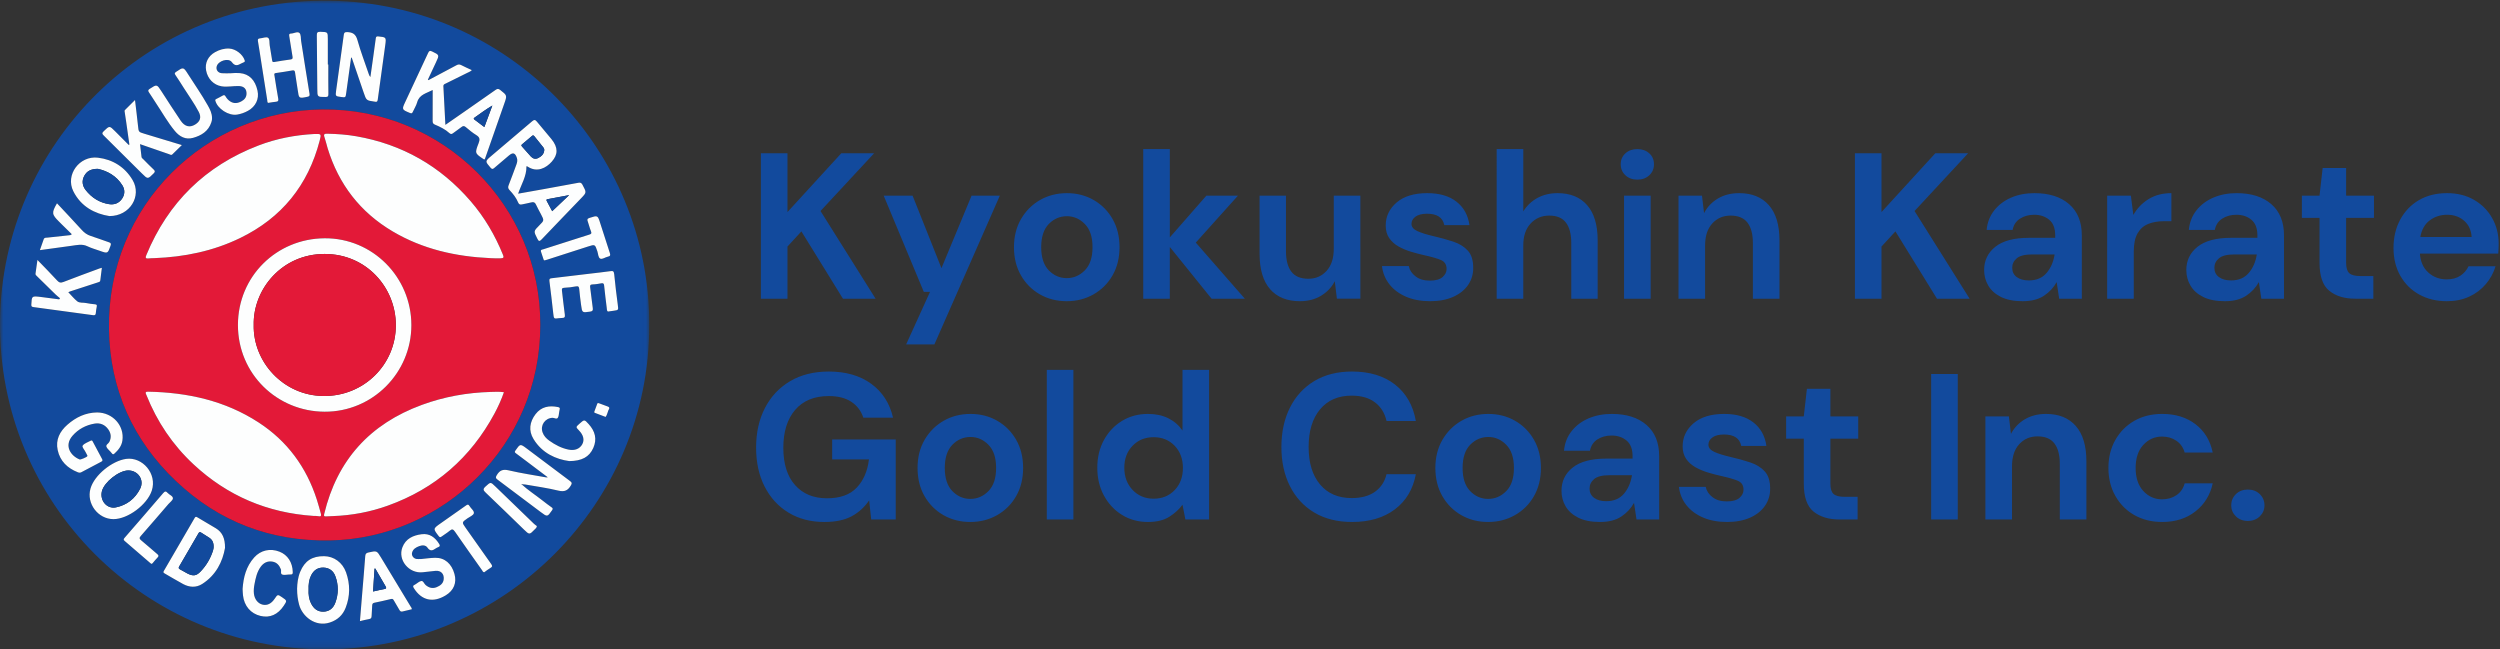
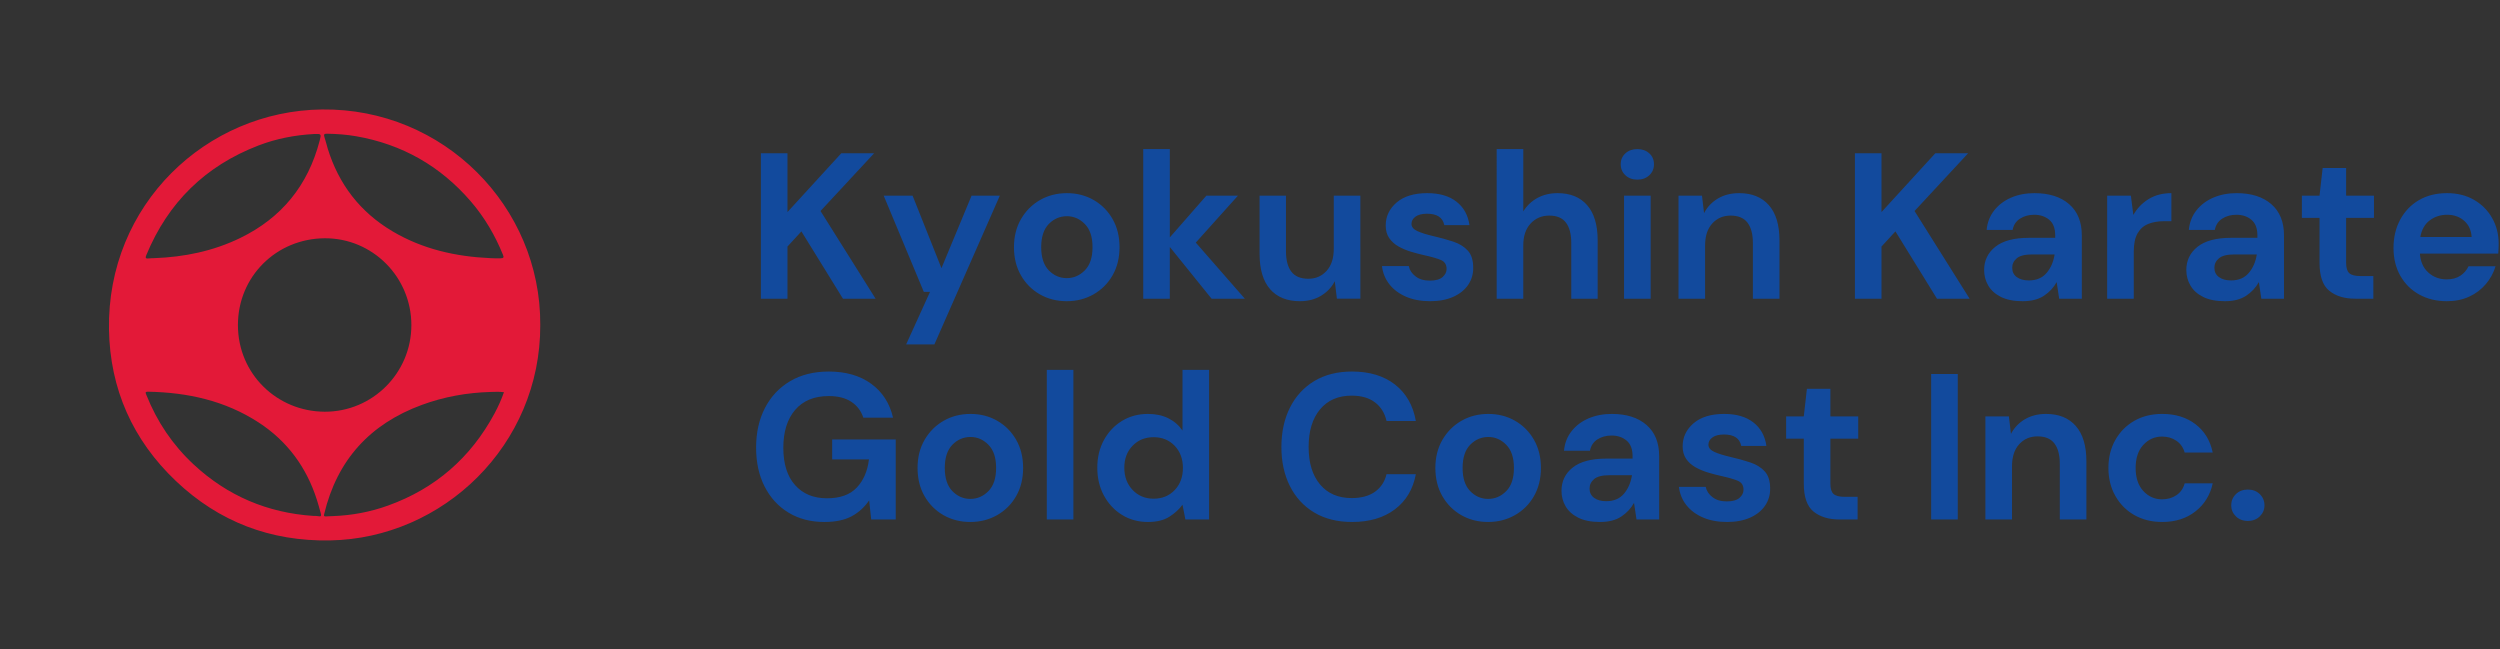
<svg xmlns="http://www.w3.org/2000/svg" xmlns:xlink="http://www.w3.org/1999/xlink" width="385" height="100" viewBox="0 0 385 100">
  <rect x="0" y="0" width="385" height="100" fill="#333333" stroke="none" />
  <defs>
-     <path id="6ojzkp1yta" d="M0 0.001L99.984 0.001 99.984 99.895 0 99.895z" />
-   </defs>
+     </defs>
  <g fill="none" fill-rule="evenodd">
    <g>
      <g>
        <path fill="#124A9D" fill-rule="nonzero" d="M121.272 46v-8.032l2.144-2.336 6.4 10.368h5.024l-8.48-13.504 8.256-8.896h-5.056l-8.288 9.056V23.6h-4.096V46h4.096zm22.624 7.04l10.08-22.912h-4.352l-4.64 11.168-4.448-11.168h-4.448l6.176 14.816h.96l-3.68 8.096h4.352zm20.384-6.656c1.515 0 2.89-.352 4.128-1.056 1.237-.704 2.213-1.68 2.928-2.928.715-1.248 1.072-2.693 1.072-4.336 0-1.643-.357-3.088-1.072-4.336-.715-1.248-1.685-2.224-2.912-2.928-1.227-.704-2.597-1.056-4.112-1.056-1.536 0-2.917.352-4.144 1.056-1.227.704-2.203 1.68-2.928 2.928-.725 1.248-1.088 2.693-1.088 4.336 0 1.643.357 3.088 1.072 4.336.715 1.248 1.685 2.224 2.912 2.928 1.227.704 2.608 1.056 4.144 1.056zm0-3.552c-1.067 0-1.99-.4-2.768-1.2-.779-.8-1.168-1.99-1.168-3.568 0-1.579.39-2.768 1.168-3.568.779-.8 1.712-1.2 2.8-1.2 1.045 0 1.963.4 2.752 1.2.79.8 1.184 1.99 1.184 3.568 0 1.579-.395 2.768-1.184 3.568-.79.8-1.717 1.2-2.784 1.2zM180.152 46v-7.968L186.584 46h5.12l-7.552-8.64 6.496-7.232h-4.864l-5.632 6.432v-13.6h-4.096V46h4.096zm20.032.384c1.237 0 2.32-.277 3.248-.832.928-.555 1.637-1.301 2.128-2.24l.32 2.688h3.616V30.128H205.4v8.192c0 1.45-.368 2.581-1.104 3.392-.736.81-1.67 1.216-2.8 1.216-1.195 0-2.07-.363-2.624-1.088-.555-.725-.832-1.77-.832-3.136v-8.576h-4.064v8.96c0 2.39.539 4.203 1.616 5.44s2.608 1.856 4.592 1.856zm20.064 0c1.365 0 2.55-.224 3.552-.672 1.003-.448 1.77-1.067 2.304-1.856.533-.79.79-1.675.768-2.656 0-1.13-.277-2-.832-2.608-.555-.608-1.296-1.067-2.224-1.376-.928-.31-1.947-.592-3.056-.848-1.024-.235-1.845-.49-2.464-.768-.619-.277-.928-.65-.928-1.12 0-.448.208-.821.624-1.12.416-.299 1.008-.448 1.776-.448 1.536 0 2.421.587 2.656 1.76h3.872c-.213-1.536-.88-2.741-2-3.616s-2.619-1.312-4.496-1.312c-2.027 0-3.6.48-4.72 1.44-1.12.96-1.68 2.144-1.68 3.552 0 .768.181 1.413.544 1.936.363.523.837.95 1.424 1.28.587.33 1.232.603 1.936.816.704.213 1.397.395 2.08.544 1.067.235 1.899.475 2.496.72s.896.71.896 1.392c0 .47-.208.885-.624 1.248-.416.363-1.072.544-1.968.544-.896 0-1.627-.219-2.192-.656-.565-.437-.912-.965-1.04-1.584h-4.128c.128 1.067.512 2.005 1.152 2.816.64.81 1.493 1.445 2.56 1.904 1.067.459 2.304.688 3.712.688zM234.584 46v-8.192c0-1.45.379-2.581 1.136-3.392.757-.81 1.712-1.216 2.864-1.216 1.173 0 2.032.363 2.576 1.088.544.725.816 1.77.816 3.136V46h4.064v-8.96c0-2.39-.539-4.203-1.616-5.44s-2.597-1.856-4.56-1.856c-1.173 0-2.213.25-3.12.752-.907.501-1.627 1.19-2.16 2.064v-9.6h-4.096V46h4.096zm17.568-18.336c.747 0 1.36-.224 1.84-.672.48-.448.72-1.013.72-1.696s-.24-1.243-.72-1.68c-.48-.437-1.093-.656-1.84-.656-.747 0-1.36.219-1.84.656-.48.437-.72.997-.72 1.68 0 .683.24 1.248.72 1.696.48.448 1.093.672 1.84.672zM254.2 46V30.128h-4.096V46h4.096zm8.384 0v-8.192c0-1.45.368-2.581 1.104-3.392.736-.81 1.68-1.216 2.832-1.216 1.173 0 2.037.363 2.592 1.088.555.725.832 1.77.832 3.136V46h4.096v-8.96c0-2.39-.544-4.203-1.632-5.44-1.088-1.237-2.613-1.856-4.576-1.856-1.259 0-2.352.277-3.28.832-.928.555-1.637 1.301-2.128 2.24l-.32-2.688h-3.616V46h4.096zm27.168 0v-8.032l2.144-2.336 6.4 10.368h5.024l-8.48-13.504 8.256-8.896h-5.056l-8.288 9.056V23.6h-4.096V46h4.096zm21.76.384c1.323 0 2.405-.277 3.248-.832.843-.555 1.499-1.259 1.968-2.112l.384 2.56h3.488v-9.76c0-2.07-.65-3.67-1.952-4.8-1.301-1.13-3.083-1.696-5.344-1.696-1.323 0-2.517.23-3.584.688-1.067.459-1.936 1.115-2.608 1.968-.672.853-1.061 1.856-1.168 3.008h4c.15-.768.533-1.35 1.152-1.744.619-.395 1.344-.592 2.176-.592.917 0 1.685.256 2.304.768.619.512.928 1.312.928 2.4v.384h-4.032c-2.304 0-4.032.459-5.184 1.376-1.152.917-1.728 2.112-1.728 3.584 0 .875.213 1.675.64 2.4.427.725 1.077 1.307 1.952 1.744.875.437 1.995.656 3.36.656zm.928-3.2c-.768 0-1.387-.17-1.856-.512-.47-.341-.704-.821-.704-1.44 0-.576.235-1.061.704-1.456.47-.395 1.248-.592 2.336-.592h3.488c-.17 1.13-.581 2.08-1.232 2.848-.65.768-1.563 1.152-2.736 1.152zM328.6 46v-7.232c0-1.216.197-2.165.592-2.848.395-.683.944-1.163 1.648-1.44.704-.277 1.504-.416 2.4-.416h1.152v-4.32c-1.344 0-2.512.304-3.504.912-.992.608-1.776 1.424-2.352 2.448l-.384-2.976h-3.648V46h4.096zm14.048.384c1.323 0 2.405-.277 3.248-.832.843-.555 1.499-1.259 1.968-2.112l.384 2.56h3.488v-9.76c0-2.07-.65-3.67-1.952-4.8-1.301-1.13-3.083-1.696-5.344-1.696-1.323 0-2.517.23-3.584.688-1.067.459-1.936 1.115-2.608 1.968-.672.853-1.061 1.856-1.168 3.008h4c.15-.768.533-1.35 1.152-1.744.619-.395 1.344-.592 2.176-.592.917 0 1.685.256 2.304.768.619.512.928 1.312.928 2.4v.384h-4.032c-2.304 0-4.032.459-5.184 1.376-1.152.917-1.728 2.112-1.728 3.584 0 .875.213 1.675.64 2.4.427.725 1.077 1.307 1.952 1.744.875.437 1.995.656 3.36.656zm.928-3.2c-.768 0-1.387-.17-1.856-.512-.47-.341-.704-.821-.704-1.44 0-.576.235-1.061.704-1.456.47-.395 1.248-.592 2.336-.592h3.488c-.17 1.13-.581 2.08-1.232 2.848-.65.768-1.563 1.152-2.736 1.152zM365.496 46v-3.488h-1.984c-.81 0-1.381-.144-1.712-.432-.33-.288-.496-.816-.496-1.584v-6.944h4.288v-3.424h-4.288v-4.256h-3.616l-.48 4.256h-2.72v3.424h2.72v6.912c0 2.07.501 3.51 1.504 4.32 1.003.81 2.336 1.216 4 1.216h2.784zm11.328.384c1.28 0 2.427-.235 3.44-.704 1.013-.47 1.867-1.115 2.56-1.936.693-.821 1.19-1.733 1.488-2.736h-4.16c-.277.597-.699 1.083-1.264 1.456-.565.373-1.264.56-2.096.56-1.11 0-2.053-.352-2.832-1.056-.779-.704-1.21-1.675-1.296-2.912h12.064c.021-.277.037-.544.048-.8.01-.256.016-.501.016-.736 0-1.45-.336-2.768-1.008-3.952-.672-1.184-1.605-2.117-2.8-2.8-1.195-.683-2.57-1.024-4.128-1.024-1.664 0-3.11.357-4.336 1.072-1.227.715-2.187 1.712-2.88 2.992-.693 1.28-1.04 2.741-1.04 4.384 0 1.621.352 3.05 1.056 4.288.704 1.237 1.675 2.197 2.912 2.88 1.237.683 2.656 1.024 4.256 1.024zm3.808-9.888h-7.904c.213-1.152.704-2.01 1.472-2.576.768-.565 1.653-.848 2.656-.848 1.045 0 1.92.31 2.624.928.704.619 1.088 1.45 1.152 2.496zM126.968 80.384c1.685 0 3.072-.288 4.16-.864 1.088-.576 1.995-1.397 2.72-2.464l.32 2.944h3.776V67.68h-9.792v3.072h5.664c-.213 1.792-.837 3.237-1.872 4.336-1.035 1.099-2.565 1.648-4.592 1.648-2.07 0-3.707-.677-4.912-2.032s-1.808-3.27-1.808-5.744c0-2.475.608-4.421 1.824-5.84 1.216-1.419 2.944-2.128 5.184-2.128 1.408 0 2.56.293 3.456.88.896.587 1.515 1.403 1.856 2.448h4.576c-.512-2.219-1.632-3.957-3.36-5.216-1.728-1.259-3.904-1.888-6.528-1.888-2.304 0-4.293.496-5.968 1.488-1.675.992-2.965 2.368-3.872 4.128-.907 1.76-1.36 3.792-1.36 6.096 0 2.283.437 4.283 1.312 6 .875 1.717 2.101 3.056 3.68 4.016 1.579.96 3.424 1.44 5.536 1.44zm22.464 0c1.515 0 2.89-.352 4.128-1.056 1.237-.704 2.213-1.68 2.928-2.928.715-1.248 1.072-2.693 1.072-4.336 0-1.643-.357-3.088-1.072-4.336-.715-1.248-1.685-2.224-2.912-2.928-1.227-.704-2.597-1.056-4.112-1.056-1.536 0-2.917.352-4.144 1.056-1.227.704-2.203 1.68-2.928 2.928-.725 1.248-1.088 2.693-1.088 4.336 0 1.643.357 3.088 1.072 4.336.715 1.248 1.685 2.224 2.912 2.928 1.227.704 2.608 1.056 4.144 1.056zm0-3.552c-1.067 0-1.99-.4-2.768-1.2-.779-.8-1.168-1.99-1.168-3.568 0-1.579.39-2.768 1.168-3.568.779-.8 1.712-1.2 2.8-1.2 1.045 0 1.963.4 2.752 1.2.79.8 1.184 1.99 1.184 3.568 0 1.579-.395 2.768-1.184 3.568-.79.8-1.717 1.2-2.784 1.2zM165.304 80V56.96h-4.096V80h4.096zm11.488.384c1.344 0 2.437-.267 3.28-.8s1.52-1.152 2.032-1.856l.448 2.272h3.648V56.96h-4.096v9.344c-.555-.81-1.28-1.44-2.176-1.888-.896-.448-1.941-.672-3.136-.672-1.493 0-2.827.357-4 1.072-1.173.715-2.101 1.696-2.784 2.944-.683 1.248-1.024 2.672-1.024 4.272s.341 3.03 1.024 4.288c.683 1.259 1.61 2.25 2.784 2.976 1.173.725 2.507 1.088 4 1.088zm.864-3.584c-1.301 0-2.379-.448-3.232-1.344-.853-.896-1.28-2.037-1.28-3.424s.427-2.517 1.28-3.392 1.93-1.312 3.232-1.312c1.323 0 2.405.443 3.248 1.328.843.885 1.264 2.021 1.264 3.408s-.421 2.523-1.264 3.408c-.843.885-1.925 1.328-3.248 1.328zm30.56 3.584c2.688 0 4.89-.65 6.608-1.952 1.717-1.301 2.79-3.104 3.216-5.408h-4.512c-.277 1.152-.87 2.053-1.776 2.704-.907.65-2.107.976-3.6.976-2.07 0-3.69-.699-4.864-2.096-1.173-1.397-1.76-3.323-1.76-5.776s.587-4.384 1.76-5.792c1.173-1.408 2.795-2.112 4.864-2.112 1.493 0 2.693.347 3.6 1.04.907.693 1.499 1.648 1.776 2.864h4.512c-.427-2.41-1.499-4.283-3.216-5.616-1.717-1.333-3.92-2-6.608-2-2.261 0-4.203.49-5.824 1.472-1.621.981-2.87 2.347-3.744 4.096-.875 1.75-1.312 3.765-1.312 6.048s.437 4.293 1.312 6.032c.875 1.739 2.123 3.093 3.744 4.064 1.621.97 3.563 1.456 5.824 1.456zm20.96 0c1.515 0 2.89-.352 4.128-1.056 1.237-.704 2.213-1.68 2.928-2.928.715-1.248 1.072-2.693 1.072-4.336 0-1.643-.357-3.088-1.072-4.336-.715-1.248-1.685-2.224-2.912-2.928-1.227-.704-2.597-1.056-4.112-1.056-1.536 0-2.917.352-4.144 1.056-1.227.704-2.203 1.68-2.928 2.928-.725 1.248-1.088 2.693-1.088 4.336 0 1.643.357 3.088 1.072 4.336.715 1.248 1.685 2.224 2.912 2.928 1.227.704 2.608 1.056 4.144 1.056zm0-3.552c-1.067 0-1.99-.4-2.768-1.2-.779-.8-1.168-1.99-1.168-3.568 0-1.579.39-2.768 1.168-3.568.779-.8 1.712-1.2 2.8-1.2 1.045 0 1.963.4 2.752 1.2.79.8 1.184 1.99 1.184 3.568 0 1.579-.395 2.768-1.184 3.568-.79.8-1.717 1.2-2.784 1.2zm17.248 3.552c1.323 0 2.405-.277 3.248-.832.843-.555 1.499-1.259 1.968-2.112l.384 2.56h3.488v-9.76c0-2.07-.65-3.67-1.952-4.8-1.301-1.13-3.083-1.696-5.344-1.696-1.323 0-2.517.23-3.584.688-1.067.459-1.936 1.115-2.608 1.968-.672.853-1.061 1.856-1.168 3.008h4c.15-.768.533-1.35 1.152-1.744.619-.395 1.344-.592 2.176-.592.917 0 1.685.256 2.304.768.619.512.928 1.312.928 2.4v.384h-4.032c-2.304 0-4.032.459-5.184 1.376-1.152.917-1.728 2.112-1.728 3.584 0 .875.213 1.675.64 2.4.427.725 1.077 1.307 1.952 1.744.875.437 1.995.656 3.36.656zm.928-3.2c-.768 0-1.387-.17-1.856-.512-.47-.341-.704-.821-.704-1.44 0-.576.235-1.061.704-1.456.47-.395 1.248-.592 2.336-.592h3.488c-.17 1.13-.581 2.08-1.232 2.848-.65.768-1.563 1.152-2.736 1.152zm18.624 3.2c1.365 0 2.55-.224 3.552-.672 1.003-.448 1.77-1.067 2.304-1.856.533-.79.79-1.675.768-2.656 0-1.13-.277-2-.832-2.608-.555-.608-1.296-1.067-2.224-1.376-.928-.31-1.947-.592-3.056-.848-1.024-.235-1.845-.49-2.464-.768-.619-.277-.928-.65-.928-1.12 0-.448.208-.821.624-1.12.416-.299 1.008-.448 1.776-.448 1.536 0 2.421.587 2.656 1.76h3.872c-.213-1.536-.88-2.741-2-3.616s-2.619-1.312-4.496-1.312c-2.027 0-3.6.48-4.72 1.44-1.12.96-1.68 2.144-1.68 3.552 0 .768.181 1.413.544 1.936.363.523.837.95 1.424 1.28.587.33 1.232.603 1.936.816.704.213 1.397.395 2.08.544 1.067.235 1.899.475 2.496.72s.896.71.896 1.392c0 .47-.208.885-.624 1.248-.416.363-1.072.544-1.968.544-.896 0-1.627-.219-2.192-.656-.565-.437-.912-.965-1.04-1.584h-4.128c.128 1.067.512 2.005 1.152 2.816.64.81 1.493 1.445 2.56 1.904 1.067.459 2.304.688 3.712.688zM286.072 80v-3.488h-1.984c-.81 0-1.381-.144-1.712-.432-.33-.288-.496-.816-.496-1.584v-6.944h4.288v-3.424h-4.288v-4.256h-3.616l-.48 4.256h-2.72v3.424h2.72v6.912c0 2.07.501 3.51 1.504 4.32 1.003.81 2.336 1.216 4 1.216h2.784zm15.424 0V57.6H297.4V80h4.096zm8.352 0v-8.192c0-1.45.368-2.581 1.104-3.392.736-.81 1.68-1.216 2.832-1.216 1.173 0 2.037.363 2.592 1.088.555.725.832 1.77.832 3.136V80h4.096v-8.96c0-2.39-.544-4.203-1.632-5.44-1.088-1.237-2.613-1.856-4.576-1.856-1.259 0-2.352.277-3.28.832-.928.555-1.637 1.301-2.128 2.24l-.32-2.688h-3.616V80h4.096zm23.136.384c2.027 0 3.733-.544 5.12-1.632 1.387-1.088 2.272-2.528 2.656-4.32h-4.32c-.213.79-.635 1.397-1.264 1.824-.63.427-1.37.64-2.224.64-1.13 0-2.09-.427-2.88-1.28s-1.184-2.037-1.184-3.552c0-1.515.395-2.699 1.184-3.552.79-.853 1.75-1.28 2.88-1.28.853 0 1.595.219 2.224.656.63.437 1.05 1.04 1.264 1.808h4.32c-.384-1.856-1.27-3.312-2.656-4.368-1.387-1.056-3.093-1.584-5.12-1.584-1.621 0-3.05.352-4.288 1.056-1.237.704-2.213 1.685-2.928 2.944-.715 1.259-1.072 2.699-1.072 4.32 0 1.621.357 3.061 1.072 4.32.715 1.259 1.69 2.24 2.928 2.944 1.237.704 2.667 1.056 4.288 1.056zm13.184-.16c.747 0 1.36-.235 1.84-.704.48-.47.72-1.035.72-1.696 0-.683-.24-1.259-.72-1.728-.48-.47-1.093-.704-1.84-.704-.747 0-1.36.235-1.84.704-.48.47-.72 1.045-.72 1.728 0 .661.24 1.227.72 1.696.48.47 1.093.704 1.84.704z" transform="translate(-25 -25) translate(25 25)" />
        <g>
          <g transform="translate(-25 -25) translate(25 25) translate(0 .104)">
            <mask id="zzjety44lb" fill="#fff">
              <use xlink:href="#6ojzkp1yta" />
            </mask>
            <path fill="#124A9D" d="M93.263 64.104c.227-.295.287-.674.422-1.01.06-.15.259-.323.064-.516-.035-.035-.09-.054-.138-.072-.44-.165-.883-.325-1.322-.492-.119-.045-.246-.108-.31.053-.16.404-.305.813-.454 1.221-.027.073-.007.153.062.18.535.208 1.073.408 1.676.636zM82.683 80.91c-.112-.085-.295-.197-.446-.342-1.983-1.912-3.963-3.827-5.94-5.744-.77-.747-.736-.717-1.536.006-.43.39-.324.587.029.924 1.967 1.877 3.92 3.771 5.869 5.668.872.848.864.858 1.716-.026.104-.109.255-.187.307-.486zM50.561 9.83h-.076V5.94c0-1.137-.002-1.106-1.144-1.148-.501-.019-.558.164-.552.591.04 2.734.056 5.467.074 8.2.009 1.26.002 1.245 1.265 1.248.383 0 .45-.12.444-.482-.026-1.506-.011-3.013-.011-4.52zM23.297 86.726c.146.002.2-.096.267-.173.23-.265.446-.543.693-.79.212-.214.193-.346-.04-.54-.833-.696-1.636-1.432-2.479-2.118-.318-.26-.287-.407-.035-.693 1.423-1.62 2.825-3.258 4.233-4.891.252-.292.689-.587.694-.886.005-.358-.547-.53-.81-.83-.254-.285-.418-.288-.687.028-1.968 2.307-3.957 4.597-5.946 6.887-.166.191-.2.303.017.489 1.308 1.114 2.604 2.242 3.904 3.366.066.056.135.108.189.151zm51.278 1.296c.306-.217.606-.466.94-.655.324-.183.335-.327.118-.63-1.317-1.838-2.611-3.693-3.915-5.541-.608-.863-.608-.86.258-1.469.357-.252.928-.47.997-.79.08-.376-.454-.734-.678-1.126-.155-.271-.292-.243-.525-.076-1.299.928-2.61 1.839-3.916 2.756-1.179.826-1.17.82-.302 1.955.158.206.257.22.452.076.408-.303.856-.557 1.24-.888.37-.32.553-.248.82.139 1.374 1.992 2.777 3.964 4.174 5.94.083.117.121.299.337.309zm9.333-48.04c.118-.032.237-.06.353-.098 2.1-.675 4.2-1.35 6.298-2.028 1.075-.347 1.067-.347 1.431.73.134.394.123.972.444 1.133.315.16.77-.22 1.176-.296.388-.074.415-.236.304-.571-.5-1.51-.985-3.026-1.465-4.542-.406-1.286-.394-1.27-1.671-.855-.358.117-.37.254-.258.557.181.491.285 1.013.49 1.493.156.367-.015.447-.297.532-.52.156-1.034.327-1.551.492-1.834.584-3.668 1.166-5.5 1.757-.172.056-.464.042-.342.388.135.379.255.763.378 1.146.035.105.068.204.21.162zM6.14 38.418c1.703-.235 3.297-.465 4.894-.671.806-.104 1.606-.323 2.421.072.611.296 1.278.478 1.922.707 1.232.438 1.218.432 1.654-.81.114-.324.018-.417-.265-.512-.93-.313-1.844-.672-2.78-.965-.575-.18-1.007-.504-1.408-.946-1.248-1.377-2.528-2.725-3.803-4.091-.842 1.468-.815 1.697.306 2.816.137.137.272.274.41.41l1.566 1.536c-.178.167-.324.155-.461.17-1.1.117-2.2.225-3.298.355-.204.025-.472-.039-.573.263-.176.528-.368 1.052-.585 1.666zM37.36 90.586c.021.36.026.677.06.99.182 1.637 1.193 2.818 2.708 3.175 1.44.339 2.67-.205 3.582-1.586.506-.764.506-.764-.266-1.288-.683-.462-.683-.462-1.148.229-.511.76-1.154 1.074-1.853.906-.724-.175-1.243-.83-1.341-1.707-.055-.492 0-.98.093-1.464.177-.932.377-1.86.945-2.648.442-.612 1.043-.942 1.818-.807.667.116 1.049.55 1.294 1.172.111.282-.118.705.238.828.278.097.623.002.939-.009.105-.003.21-.021.315-.013.272.02.35-.08.343-.366-.037-1.49-.783-2.654-2.052-3.146-1.421-.552-2.882-.234-3.892.893-1.242 1.387-1.661 3.083-1.783 4.84zm50.313-19.682c1.907-.017 3.065-.61 3.693-2.02.611-1.374.276-2.59-.709-3.675-.665-.733-.659-.739-1.436-.044-.56.5-.56.5-.056 1.022.69.714.866 1.469.498 2.133-.388.7-1.142 1.008-2.09.819-1.102-.22-2.074-.734-2.98-1.38-.466-.33-.846-.73-1.04-1.286-.378-1.089.38-2.178 1.527-2.234.285-.014.63.272.82.004.167-.237.152-.601.217-.91.025-.12.033-.244.069-.36.076-.245-.015-.34-.262-.39-1.357-.276-2.572-.057-3.45 1.094-.91 1.192-1.11 2.527-.313 3.831 1.338 2.19 3.455 3.114 5.512 3.396zm-55.02-52.802c0-.774-.323-1.381-.658-1.976-.928-1.65-2.017-3.2-3.032-4.798-.72-1.134-.723-1.122-1.845-.366-.228.154-.267.25-.107.484.445.651.87 1.316 1.288 1.985.77 1.232 1.638 2.405 2.31 3.698.433.836.227 1.478-.578 1.958-.818.488-1.582.31-2.207-.61-1.014-1.492-1.984-3.016-2.967-4.53-.71-1.093-.698-1.083-1.799-.371-.289.186-.277.315-.106.563.367.534.7 1.092 1.06 1.63.965 1.442 1.81 2.965 2.923 4.305.73.877 1.656 1.365 2.786 1.054 1.288-.355 2.387-1.026 2.831-2.413.07-.217.117-.441.1-.613zM55.43 95.548c.522-.119.962-.24 1.41-.314.284-.046.376-.175.385-.45.017-.542.078-1.083.091-1.626.006-.248.076-.385.33-.439.856-.181 1.715-.359 2.563-.575.259-.065.339.04.442.22.278.487.576.962.85 1.452.117.209.245.314.5.246.47-.125.947-.23 1.419-.342.002-.194-.116-.31-.196-.443-1.512-2.504-3.029-5.007-4.54-7.512-.658-1.088-.65-1.072-1.924-.792-.35.077-.486.197-.513.561-.145 1.974-.318 3.946-.48 5.919-.112 1.342-.221 2.684-.337 4.095zM93.82 47.847l.689-.097c.755-.108.736-.106.635-.893-.204-1.582-.41-3.165-.557-4.752-.046-.495-.232-.502-.625-.446-1.042.15-2.09.259-3.135.384-1.95.234-3.901.474-5.854.698-.3.035-.406.095-.36.445.22 1.668.403 3.34.594 5.012.093.806.088.805.886.697.157-.02.316-.036.473-.035.352 0 .474-.123.42-.507-.17-1.214-.292-2.436-.44-3.653-.037-.297-.026-.476.37-.49.594-.022 1.19-.098 1.775-.21.395-.075.48.065.513.417.075.82.177 1.639.287 2.455.162 1.212.166 1.192 1.396 1.01.377-.055.448-.202.402-.538-.141-1.042-.254-2.088-.396-3.13-.045-.325-.042-.519.383-.522.435-.003.873-.085 1.304-.164.308-.057.425.012.458.347.114 1.15.262 2.298.402 3.446.035.285.006.653.38.526zM41.482 15.709c.373-.054.7-.116 1.032-.145.326-.03.39-.167.333-.484-.21-1.17-.39-2.347-.575-3.523-.027-.173-.114-.369.215-.412.851-.112 1.697-.262 2.544-.404.263-.044.369.037.406.317.121.901.289 1.797.413 2.699.183 1.324.172 1.317 1.487 1.045.296-.061.384-.134.327-.475-.447-2.694-.861-5.393-1.287-8.09-.068-.432-.002-1.008-.255-1.255-.297-.29-.842.066-1.284.079-.278.007-.346.095-.295.388.186 1.052.315 2.113.504 3.164.055.304-.017.402-.299.442-.833.118-1.667.233-2.493.386-.282.052-.317-.052-.35-.278-.113-.762-.245-1.521-.372-2.28-.068-.41.036-.996-.267-1.177-.283-.17-.8.064-1.215.098-.29.023-.383.12-.329.43.197 1.138.363 2.281.542 3.423.294 1.885.585 3.77.89 5.655.03.184-.029.524.328.397zm-5.958-4.532c-.416 0-.892.03-1.363-.007-.597-.048-.932-.528-.787-1.058.235-.856 1.815-1.354 2.33-.651.5.685.92.497 1.456.202.122-.067.25-.126.382-.175.17-.062.19-.15.134-.322-.303-.915-1.375-1.732-2.348-1.79-.8-.047-1.53.175-2.214.557-1.083.606-1.589 1.673-1.37 2.827.244 1.293 1.171 2.225 2.378 2.427.915.154 1.82-.084 2.73-.035.727.04 1.13.451 1.113 1.178-.014.575-.34.936-.82 1.189-.564.296-1.13.36-1.693-.005-.302-.196-.535-.46-.71-.765-.125-.217-.241-.255-.458-.126-.316.188-.65.346-.975.517-.11.057-.195.09-.146.27.337 1.244 2.054 2.347 3.353 2.134.594-.098 1.153-.296 1.68-.588 1.183-.658 1.738-1.825 1.463-3.088-.36-1.66-1.286-2.582-2.711-2.713-.457-.041-.912-.023-1.424.022zm29.245 74.82v-.017c-.21 0-.425.027-.63-.006-.464-.074-.79-.525-.68-.96.144-.573.607-.835 1.114-1.019.457-.166.97-.18 1.256.235.402.582.78.473 1.241.147.128-.09.272-.164.418-.22.288-.11.299-.253.14-.507-.625-.997-1.46-1.64-2.687-1.484-1.312.167-2.462.68-2.971 2.015-.742 1.948.995 4.067 3.114 3.844.662-.07 1.323-.16 1.987-.22.82-.071 1.341.46 1.263 1.283-.064.664-.525.995-1.086 1.23-.64.267-1.186.1-1.7-.33-.239-.199-.344-.645-.65-.618-.3.026-.576.307-.863.476-.06.036-.115.083-.18.108-.287.113-.281.261-.125.511 1.19 1.906 2.956 2.31 4.92 1.109 1.235-.756 1.711-1.923 1.34-3.282-.437-1.594-1.509-2.522-2.97-2.496-.751.013-1.5.13-2.25.2zm-44.842-63.83l-.113.039c-.704-.707-1.406-1.415-2.111-2.12-.853-.854-.839-.837-1.725.01-.299.285-.257.422.012.687 1.966 1.932 3.915 3.88 5.868 5.826.907.903.894.893 1.803-.01.258-.254.223-.39-.016-.614-.537-.505-1.051-1.034-1.569-1.559-.108-.109-.26-.191-.28-.367l-.232-1.967c1.532.53 2.986 1.034 4.442 1.535.173.06.357.213.536.043.475-.452.939-.916 1.467-1.434-2.004-.606-3.895-1.18-5.786-1.75-.89-.27-.871-.27-.966-1.183-.135-1.3-.3-2.597-.466-4.005-.562.559-1.054 1.046-1.543 1.535-.103.102-.056.228-.038.348.081.537.163 1.074.24 1.61l.477 3.377zM9.248 45.832l-.131.168c-.972-.127-1.943-.266-2.916-.378-1.313-.151-1.306-.142-1.376 1.179-.014.274.061.353.332.39 3.059.403 6.116.818 9.172 1.242.3.042.407-.04.429-.335.024-.33.084-.66.144-.987.038-.21.007-.322-.242-.347-.47-.047-.942-.105-1.404-.2-.46-.096-1 .03-1.373-.274-.49-.4-.895-.904-1.366-1.394.145-.06.222-.1.303-.126l4.245-1.381c.163-.053.352-.073.38-.302.078-.64.16-1.278.243-1.949-.153.042-.257.062-.354.098-1.855.69-3.715 1.363-5.558 2.082-.428.168-.667.114-.978-.225-.966-1.056-1.977-2.07-3.033-3.165-.106.76-.2 1.433-.296 2.105-.027.189.109.286.219.394.95.936 1.899 1.873 2.855 2.803.221.215.47.402.705.602zm25.405 38.44c.011-1.483-.411-2.416-1.423-3.027-.945-.572-1.904-1.122-2.852-1.69-.192-.114-.288-.095-.406.11-1.57 2.716-3.148 5.428-4.731 8.136-.114.195-.104.283.103.4.963.541 1.9 1.13 2.875 1.647.959.508 1.987.571 2.916-.02 2.142-1.365 3.146-3.445 3.518-5.556zm-17.181-4.428c2.227.001 5.188-2.23 5.9-4.38.865-2.617-1.438-5.246-3.952-4.897-2.15.3-4.888 2.479-5.486 4.57-.655 2.294 1.157 4.705 3.538 4.707zM16.85 33.17c3.178.005 5.02-3.105 3.565-5.556-1.186-2-3.047-3.16-5.336-3.436-2.846-.343-5.044 2.649-3.79 5.165 1.19 2.388 3.335 3.477 5.56 3.827zm28.9 57.38c-.002.947.112 1.704.31 2.455.474 1.79 2.473 3.487 4.718 2.761 1.2-.387 2.007-1.139 2.45-2.275.703-1.8.705-3.638.063-5.45-.544-1.534-1.878-2.478-3.376-2.494-1.848-.02-2.988.722-3.684 2.396-.37.89-.458 1.829-.481 2.608zm-30.8-27.138c-1.77.02-3.264.742-4.565 1.882-1.179 1.033-1.849 2.32-1.5 3.922.37 1.694 1.494 2.769 3.078 3.397.185.074.362.112.555.009 1.02-.545 2.043-1.087 3.069-1.622.194-.101.25-.2.137-.409-.485-.892-.959-1.791-1.435-2.689-.072-.136-.147-.24-.321-.14-.425.241-.975.392-1.233.752-.162.227.303.676.463 1.037.056.128.129.249.194.373.039.074.103.138.044.237-.086.142-1.014.549-1.17.488-1.308-.506-2.482-2.066-1.094-3.653.895-1.024 2.059-1.642 3.394-1.867.857-.144 1.595.16 2.11.893.43.61.499 1.246.158 1.933-.134.27-.566.418-.44.753.106.278.39.488.597.728.08.093.168.18.24.28.115.157.22.187.38.041.61-.554 1.115-1.166 1.238-2.017.332-2.298-1.49-4.319-3.9-4.328zm39.118-54.64l.097-.003c.61 1.786 1.223 3.57 1.83 5.356.422 1.243.418 1.245 1.714 1.425.017.002.035.004.052.008.263.066.371-.031.409-.307.382-2.812.788-5.621 1.161-8.435.159-1.195.13-1.194-1.087-1.313-.242-.024-.342.03-.375.288-.125 1.009-.273 2.014-.414 3.02-.138.983-.278 1.965-.417 2.947-.134-.145-.19-.29-.24-.436-.597-1.757-1.26-3.495-1.76-5.278-.253-.896-.732-1.176-1.57-1.207-.368-.013-.48.08-.526.422-.387 2.864-.793 5.727-1.181 8.592-.117.862-.098.865.76.978.712.094.7.092.798-.645.243-1.805.499-3.608.749-5.412zm11.906 3.466l-.083-.074c.414-.882.825-1.766 1.24-2.648.55-1.164.546-1.15-.59-1.697-.334-.16-.461-.096-.613.234-1.151 2.497-2.323 4.984-3.489 7.474-.585 1.25-.581 1.24.7 1.769.248.102.334.05.431-.168.219-.497.531-.964.673-1.48.331-1.2 1.4-1.376 2.39-1.891 0 1.663.009 3.22-.007 4.777-.003.289.082.44.348.551.81.34 1.598.726 2.255 1.325.194.177.347.147.546-.008.415-.324.866-.601 1.274-.932.248-.201.418-.22.674-.006.524.439 1.052.888 1.634 1.24.555.337.567.682.349 1.24-.607 1.555-.58 1.565.792 2.478.028.018.064.022.097.032.097-.063.113-.168.148-.268.968-2.775 1.939-5.55 2.913-8.324.451-1.285.446-1.273-.631-2.117-.276-.216-.45-.189-.72.003-1.56 1.106-3.134 2.192-4.704 3.284-.976.679-1.952 1.356-3.013 2.091-.106-2.052-.205-4.008-.31-5.965-.013-.258.187-.312.354-.395 1.083-.538 2.168-1.07 3.25-1.61.257-.13.54-.222.783-.459-.577-.27-1.124-.504-1.65-.78-.269-.14-.473-.107-.73.031-1.431.774-2.873 1.53-4.31 2.293zm15.097 13.258c.095.023.133.023.158.04 1.487 1.007 2.894.21 3.742-.746.983-1.111.984-2.174-.034-3.451-.733-.92-1.525-1.792-2.259-2.71-.264-.33-.434-.311-.736-.053-2.08 1.782-4.176 3.546-6.265 5.318-1.001.848-.988.84-.136 1.828.224.26.35.235.581.033.74-.649 1.495-1.279 2.247-1.912.625-.526.974-.41 1.236.397.116.357.028.694-.094 1.026-.388 1.05-.773 2.102-1.182 3.145-.116.297-.102.509.127.75.546.572 1.037 1.193 1.343 1.933.117.283.299.345.579.28.478-.111.965-.181 1.438-.31.36-.096.565-.01.722.337.232.51.511.997.771 1.493.499.953.499.953-.25 1.7-.912.913-.897.905-.311 2.06.201.398.316.471.66.11 2.03-2.139 4.087-4.252 6.126-6.383.815-.851.791-.855.162-2.038-.153-.289-.32-.358-.618-.303-1.827.341-3.656.674-5.485 1.005-1.254.227-2.51.447-3.803.676.48-1.426 1.314-2.68 1.281-4.225zm2.13 24.433c.094-18.234-14.891-33.393-33.613-33.177-17.802.205-33.123 14.633-32.804 33.886.151 9.154 3.66 17.026 10.32 23.346 6.612 6.276 14.569 9.295 23.706 9.135 17.406-.304 32.459-14.655 32.39-33.19zm-2.846 24.53c.191.018.384.024.572.057 1.692.3 3.4.528 5.065.936.933.229 1.451-.01 1.912-.783.2-.337.196-.459-.114-.689-2.226-1.653-4.436-3.328-6.653-4.994-1.03-.774-1.023-.767-1.767.3-.141.202-.106.282.069.41.58.424 1.152.862 1.727 1.295l3.192 2.409c-.13.01-.182.023-.23.015-1.931-.35-3.878-.635-5.786-1.085-.89-.21-1.388-.015-1.834.73-.201.336-.2.466.111.698 2.225 1.654 4.435 3.33 6.652 4.995 1.025.77 1.02.762 1.742-.272.146-.209.145-.307-.064-.454-.473-.333-.936-.683-1.39-1.041-1.07-.844-2.22-1.584-3.23-2.503l.026-.025zm19.628-24.498c.065 27.393-22.209 49.808-49.763 49.933C22.553 100.019-.33 77.535.004 49.302.326 22.045 22.674-.43 50.829.007c27.482.427 49.237 22.888 49.155 49.955z" mask="url(#zzjety44lb)" />
          </g>
          <path fill="#E31938" d="M63.352 50.074c.002-7.403-5.977-13.43-13.365-13.38-7.413.05-13.346 5.876-13.346 13.361 0 7.54 6.031 13.318 13.35 13.35 7.37.03 13.36-5.967 13.361-13.33M48.267 79.45c.263.013.534-.008.787.048.446.098.427-.15.35-.431-.194-.709-.385-1.42-.61-2.119-1.604-4.999-4.543-9.01-8.958-11.884-5.173-3.368-10.948-4.63-17.038-4.744-.539-.01-.354.256-.249.519 1.632 4.098 4.036 7.676 7.267 10.682 5.2 4.838 11.366 7.455 18.45 7.929m.148-58.816c-2.96.156-5.847.709-8.613 1.771-8.172 3.14-13.917 8.774-17.259 16.859-.158.383-.178.597.337.535.295-.036.595-.034.893-.045 4.607-.17 9.045-1.078 13.213-3.099 6.397-3.102 10.457-8.126 12.243-14.99.275-1.055.253-1.061-.814-1.03m29.193 39.764c-.711-.097-1.37-.06-2.035-.04-3.641.103-7.182.736-10.603 1.992-7.994 2.935-13.058 8.495-15.044 16.804-.068.285-.037.392.267.37.368-.024.736-.035 1.104-.048 2.896-.104 5.714-.633 8.438-1.612 7.297-2.621 12.758-7.378 16.425-14.195.56-1.044 1.05-2.123 1.448-3.27m-2.079-20.644c.527.04 1.052.029 1.579.022.471-.007.506-.153.347-.546-1.219-3.009-2.842-5.776-4.964-8.236-4.681-5.428-10.557-8.776-17.628-10.011-1.471-.258-2.958-.364-4.452-.393-.433-.008-.611.054-.443.535.196.56.317 1.146.491 1.714 1.702 5.543 5.01 9.84 10.014 12.797 4.64 2.742 9.727 3.879 15.056 4.118m7.673 10.278c.069 18.535-14.984 32.886-32.39 33.19-9.137.16-17.094-2.86-23.707-9.135-6.66-6.32-10.168-14.192-10.32-23.346-.318-19.253 15.003-33.68 32.805-33.886C68.311 16.64 83.296 31.8 83.201 50.034" transform="translate(-25 -25) translate(25 25)" />
-           <path fill="#FDFEFE" d="M83.813 23.162c.025-.172-.04-.331-.132-.448-.462-.594-.946-1.17-1.413-1.759-.155-.195-.268-.079-.39.023-.482.406-.96.816-1.445 1.219-.136.113-.204.196-.049.364.462.502.897 1.028 1.36 1.53.313.34.7.464 1.138.243.488-.247.868-.589.931-1.172m3.65 6.923c-1.03.192-2.063.382-3.093.58-.127.024-.3.045-.18.267.3.55.59 1.106.846 1.59l2.496-2.365c.028-.03.083-.083.08-.086-.052-.06-.102-.036-.148.014m-6.392-4.484c.033 1.545-.8 2.8-1.281 4.226 1.294-.23 2.549-.45 3.803-.676 1.829-.331 3.658-.664 5.485-1.005.298-.056.465.014.618.302.63 1.183.653 1.187-.162 2.038-2.039 2.131-4.097 4.244-6.127 6.383-.343.362-.458.288-.66-.11-.585-1.154-.6-1.147.313-2.06.748-.747.748-.747.25-1.7-.26-.496-.54-.984-.772-1.493-.157-.346-.361-.433-.722-.336-.473.128-.96.198-1.438.309-.28.065-.462.004-.579-.28-.306-.74-.797-1.36-1.343-1.934-.23-.24-.243-.452-.127-.749.409-1.043.794-2.095 1.182-3.145.122-.331.21-.669.094-1.026-.262-.808-.611-.923-1.236-.396-.752.633-1.508 1.263-2.247 1.91-.23.203-.357.228-.581-.032-.852-.988-.865-.98.136-1.828 2.09-1.771 4.185-3.536 6.265-5.317.302-.26.472-.278.736.052.734.918 1.526 1.79 2.259 2.71 1.018 1.277 1.017 2.34.034 3.451-.848.957-2.255 1.754-3.742.746-.025-.017-.063-.017-.158-.04M74.589 19.569l1.232-3.314c-.977.583-1.866 1.23-2.76 1.87-.192.14-.084.223.033.312.486.37.975.739 1.495 1.132zm-8.614-7.225c1.438-.763 2.88-1.52 4.312-2.294.256-.138.46-.171.73-.03.525.275 1.072.51 1.649.78-.242.236-.526.329-.783.458-1.082.54-2.167 1.072-3.25 1.61-.167.083-.367.137-.354.396.104 1.956.204 3.912.31 5.965l3.013-2.091c1.57-1.092 3.144-2.179 4.704-3.285.27-.192.444-.219.72-.003 1.077.844 1.082.832.63 2.117-.973 2.774-1.944 5.549-2.912 8.324-.035.1-.05.205-.148.268-.033-.01-.07-.013-.097-.032-1.373-.913-1.4-.923-.792-2.478.218-.558.206-.902-.35-1.24-.581-.352-1.109-.8-1.633-1.24-.256-.213-.426-.195-.674.006-.408.33-.86.608-1.274.932-.199.155-.352.185-.546.008-.657-.6-1.444-.986-2.255-1.324-.267-.112-.351-.263-.348-.552.016-1.556.007-3.113.007-4.777-.99.516-2.059.691-2.39 1.891-.142.516-.454.984-.673 1.48-.097.219-.183.27-.43.168-1.282-.53-1.286-.52-.701-1.77 1.166-2.49 2.338-4.976 3.489-7.473.152-.33.279-.394.613-.233 1.136.546 1.14.533.59 1.696-.415.882-.826 1.766-1.24 2.649l.083.074zM54.069 8.877c-.25 1.804-.506 3.607-.749 5.413-.099.736-.086.738-.797.644-.86-.113-.878-.115-.761-.978.388-2.865.794-5.727 1.181-8.592.046-.342.158-.435.525-.422.839.032 1.318.31 1.57 1.207.502 1.783 1.164 3.522 1.76 5.278.05.147.107.291.241.436.139-.982.279-1.964.416-2.946.142-1.006.29-2.012.415-3.02.033-.26.133-.312.375-.289 1.217.12 1.246.118 1.087 1.313-.373 2.814-.78 5.623-1.161 8.435-.038.276-.146.373-.41.308-.016-.005-.034-.007-.051-.009-1.296-.18-1.292-.181-1.714-1.424-.607-1.787-1.22-3.571-1.83-5.356l-.097.002M80.33 74.588c1.01.92 2.16 1.66 3.23 2.503.454.358.917.708 1.39 1.041.208.147.21.245.064.454-.722 1.034-.717 1.042-1.742.272-2.217-1.666-4.427-3.34-6.652-4.995-.31-.231-.312-.362-.111-.698.446-.745.944-.94 1.834-.73 1.908.45 3.855.734 5.786 1.085.048.008.1-.006.23-.015l-3.192-2.409c-.575-.433-1.146-.87-1.727-1.295-.175-.128-.21-.207-.07-.41.745-1.067.738-1.074 1.768-.3 2.217 1.666 4.427 3.34 6.653 4.994.31.23.314.352.114.689-.46.773-.979 1.012-1.912.783-1.664-.408-3.373-.637-5.064-.936-.189-.033-.382-.04-.573-.057l-.1-.038.074.062M14.95 63.517c2.41.01 4.232 2.03 3.9 4.329-.123.85-.629 1.463-1.238 2.017-.16.146-.265.115-.38-.043-.072-.098-.16-.186-.24-.28-.206-.239-.491-.449-.596-.727-.127-.334.305-.483.44-.753.34-.686.27-1.323-.158-1.933-.516-.733-1.254-1.037-2.11-.892-1.336.225-2.5.843-3.395 1.866-1.388 1.587-.215 3.147 1.094 3.654.156.06 1.084-.347 1.17-.49.06-.098-.005-.162-.044-.236-.065-.124-.138-.245-.194-.373-.16-.361-.625-.81-.463-1.037.258-.36.808-.51 1.233-.752.174-.1.25.005.32.14.477.898.95 1.797 1.436 2.69.114.207.057.307-.137.409-1.026.534-2.048 1.076-3.069 1.621-.193.103-.37.065-.555-.008-1.584-.629-2.708-1.704-3.077-3.397-.35-1.602.32-2.89 1.5-3.923 1.3-1.14 2.793-1.861 4.563-1.882M47.524 90.804c-.037.717.045 1.447.38 2.119.394.788.99 1.306 1.938 1.27.903-.033 1.483-.558 1.78-1.335.524-1.37.53-2.783.007-4.155-.301-.79-.918-1.263-1.809-1.293-.916-.03-1.526.435-1.915 1.218-.334.674-.409 1.404-.38 2.176m-1.774-.148c.023-.78.111-1.717.481-2.607.696-1.674 1.836-2.417 3.684-2.397 1.498.016 2.832.96 3.376 2.494.642 1.812.64 3.65-.063 5.45-.443 1.136-1.25 1.888-2.45 2.275-2.245.726-4.244-.97-4.717-2.76-.199-.751-.313-1.509-.311-2.455M15.069 26c-1.082.005-1.705.368-2.095 1.093-.411.762-.289 1.52.217 2.17.914 1.17 2.117 1.94 3.596 2.175.785.125 1.503-.117 1.987-.808.469-.67.49-1.404.074-2.079-.92-1.493-2.35-2.23-3.78-2.55m1.783 7.274c-2.226-.35-4.372-1.438-5.562-3.827-1.253-2.516.945-5.508 3.791-5.165 2.29.276 4.15 1.437 5.336 3.436 1.454 2.451-.387 5.562-3.565 5.556M19.745 72.45c-1.421.006-3.692 1.796-4.048 3.189-.364 1.428.76 2.783 2.158 2.495 1.686-.347 2.964-1.354 3.731-2.883.676-1.347-.332-2.809-1.841-2.802m-2.273 7.498c-2.381-.002-4.193-2.413-3.538-4.707.598-2.091 3.335-4.27 5.486-4.57 2.514-.35 4.817 2.28 3.952 4.897-.712 2.15-3.673 4.381-5.9 4.38M32.895 84.307c.03-.706-.18-1.154-.629-1.466-.416-.289-.865-.532-1.285-.816-.23-.155-.32-.062-.435.137-.97 1.683-1.947 3.363-2.931 5.039-.132.223-.154.352.114.484.392.193.757.44 1.148.638.864.436 1.358.377 2.026-.325.88-.924 1.515-2.008 1.904-3.227.063-.198.078-.41.088-.464m1.758.068c-.372 2.111-1.376 4.191-3.518 5.556-.929.591-1.957.528-2.916.02-.975-.517-1.912-1.106-2.875-1.647-.207-.117-.217-.205-.103-.4 1.583-2.708 3.16-5.42 4.731-8.136.118-.204.214-.224.406-.109.948.568 1.907 1.117 2.852 1.689 1.011.612 1.434 1.545 1.423 3.027M9.248 45.935c-.236-.2-.484-.387-.705-.602-.956-.93-1.905-1.866-2.855-2.802-.11-.109-.246-.206-.219-.394.096-.673.19-1.346.296-2.106 1.056 1.094 2.067 2.11 3.033 3.165.31.339.55.393.978.226 1.843-.72 3.703-1.394 5.558-2.082.097-.037.2-.057.354-.098-.084.67-.165 1.309-.243 1.948-.028.229-.217.25-.38.302l-4.245 1.38c-.08.027-.158.066-.302.127.47.49.875.995 1.365 1.395.374.304.912.178 1.373.273.462.096.934.154 1.404.2.25.025.28.137.242.347-.06.327-.12.657-.144.988-.022.294-.13.376-.429.335-3.056-.425-6.113-.84-9.172-1.244-.27-.035-.346-.115-.332-.389.07-1.32.063-1.33 1.376-1.18.973.113 1.944.252 2.916.379l.131-.168M19.927 22.272c-.16-1.125-.317-2.25-.477-3.376-.077-.537-.159-1.074-.24-1.61-.018-.12-.065-.247.038-.349.489-.49.98-.976 1.543-1.535.165 1.408.331 2.705.466 4.005.095.913.076.914.966 1.183l5.786 1.75c-.528.518-.992.982-1.467 1.434-.178.17-.363.016-.536-.043-1.456-.5-2.91-1.005-4.442-1.535l.231 1.967c.021.176.173.259.281.368.518.525 1.032 1.054 1.57 1.558.238.225.273.36.015.615-.91.902-.896.912-1.803.009-1.953-1.945-3.902-3.893-5.867-5.825-.27-.265-.312-.403-.013-.688.886-.847.872-.863 1.725-.01.705.705 1.407 1.413 2.11 2.12l.114-.038zM64.77 86.1c.75-.07 1.499-.187 2.25-.2 1.461-.026 2.533.902 2.97 2.497.371 1.359-.105 2.526-1.34 3.281-1.964 1.2-3.73.797-4.92-1.109-.156-.25-.162-.397.126-.51.064-.026.12-.073.18-.109.286-.17.562-.45.861-.476.307-.027.412.42.651.62.514.428 1.06.595 1.7.328.561-.235 1.022-.566 1.085-1.23.08-.822-.442-1.354-1.262-1.282-.664.059-1.325.15-1.987.219-2.119.223-3.856-1.896-3.114-3.843.509-1.336 1.659-1.849 2.97-2.016 1.228-.156 2.063.487 2.687 1.484.16.254.15.396-.139.507-.146.056-.29.13-.418.22-.461.326-.84.435-1.241-.147-.287-.414-.798-.4-1.256-.235-.507.184-.97.446-1.114 1.02-.11.434.216.886.68.96.205.032.42.005.63.005v.016zM35.524 11.281c.512-.045.967-.063 1.424-.021 1.425.13 2.35 1.052 2.711 2.712.275 1.264-.28 2.43-1.464 3.088-.526.292-1.085.49-1.679.588-1.3.213-3.016-.89-3.353-2.134-.049-.18.037-.213.146-.27.326-.17.659-.33.975-.517.217-.129.333-.09.458.127.175.305.409.568.71.764.563.366 1.129.301 1.693.005.48-.253.806-.614.82-1.189.018-.727-.386-1.138-1.112-1.178-.912-.049-1.816.189-2.731.035-1.207-.202-2.134-1.133-2.378-2.427-.218-1.154.287-2.22 1.37-2.827.683-.382 1.415-.604 2.214-.557.973.058 2.045.876 2.348 1.79.057.172.036.26-.134.323-.131.048-.26.107-.382.175-.535.294-.956.482-1.457-.203-.514-.703-2.094-.205-2.329.652-.145.53.19 1.01.787 1.057.47.037.947.007 1.363.007M41.482 15.813c-.357.127-.298-.213-.328-.397-.305-1.884-.596-3.77-.89-5.655-.179-1.142-.345-2.285-.542-3.423-.054-.31.04-.407.33-.43.415-.034.93-.267 1.214-.098.303.181.199.766.267 1.176.127.76.259 1.52.372 2.281.033.227.068.33.35.278.826-.153 1.66-.268 2.493-.386.282-.04.354-.137.3-.442-.19-1.05-.32-2.112-.505-3.164-.051-.292.017-.38.295-.388.442-.012.987-.369 1.284-.078.253.246.186.822.255 1.253.426 2.698.84 5.397 1.287 8.091.057.341-.031.414-.327.475-1.315.273-1.304.28-1.487-1.045-.124-.902-.292-1.797-.413-2.7-.037-.279-.143-.36-.406-.316-.847.142-1.693.292-2.544.404-.329.043-.242.239-.215.412.184 1.176.365 2.352.575 3.524.057.317-.007.454-.333.483-.331.03-.66.09-1.032.145M93.819 47.95c-.374.128-.345-.24-.38-.524-.14-1.149-.288-2.296-.402-3.447-.033-.335-.15-.403-.458-.347-.431.08-.869.161-1.304.164-.425.003-.428.197-.383.522.142 1.042.255 2.088.396 3.13.046.336-.025.483-.402.54-1.23.18-1.234.2-1.397-1.012-.11-.816-.212-1.634-.286-2.454-.032-.353-.118-.493-.513-.418-.584.112-1.181.188-1.775.21-.396.014-.407.193-.37.49.148 1.217.27 2.439.44 3.654.054.383-.068.507-.42.506-.157 0-.316.014-.472.035-.8.108-.794.11-.887-.697-.191-1.671-.373-3.344-.594-5.012-.046-.35.06-.41.36-.444 1.953-.225 3.903-.464 5.854-.699 1.046-.125 2.093-.234 3.135-.383.393-.057.579-.05.625.445.146 1.588.353 3.17.557 4.752.101.787.12.785-.635.893l-.69.097M57.452 91.09c.613-.134 1.174-.272 1.74-.378.346-.064.322-.191.168-.449-.493-.825-.961-1.666-1.446-2.497-.05-.086-.062-.252-.236-.204l-.226 3.529m-2.022 4.562l.336-4.096c.163-1.973.336-3.945.481-5.918.027-.365.163-.485.513-.562 1.273-.28 1.266-.295 1.923.793 1.512 2.505 3.029 5.007 4.541 7.512.08.132.198.248.196.443-.472.112-.948.216-1.419.341-.255.069-.383-.037-.5-.246-.274-.49-.572-.965-.85-1.452-.103-.18-.183-.285-.442-.22-.848.216-1.707.394-2.564.576-.253.053-.323.19-.33.439-.012.542-.073 1.083-.09 1.626-.009.274-.101.403-.385.45-.448.073-.888.194-1.41.314M32.652 18.206c.017.172-.03.396-.1.613-.444 1.387-1.543 2.058-2.831 2.413-1.13.31-2.056-.176-2.786-1.054-1.114-1.34-1.958-2.862-2.922-4.304-.36-.539-.694-1.096-1.061-1.63-.171-.25-.183-.378.106-.564 1.101-.712 1.089-.722 1.799.372.983 1.514 1.953 3.037 2.967 4.53.625.92 1.389 1.098 2.207.61.805-.48 1.011-1.122.577-1.959-.67-1.293-1.538-2.466-2.31-3.698-.418-.669-.842-1.334-1.287-1.985-.16-.234-.12-.33.107-.484 1.122-.756 1.124-.768 1.845.366 1.015 1.597 2.104 3.148 3.032 4.798.335.595.658 1.202.657 1.976M87.673 71.009c-2.057-.282-4.174-1.206-5.512-3.397-.796-1.304-.597-2.639.313-3.831.878-1.15 2.093-1.37 3.45-1.094.247.05.338.145.262.39-.036.117-.044.241-.07.36-.063.31-.05.674-.216.91-.19.268-.535-.018-.82-.004-1.147.056-1.905 1.146-1.526 2.234.193.556.573.956 1.038 1.287.907.645 1.88 1.16 2.98 1.379.95.189 1.703-.12 2.091-.819.368-.664.192-1.419-.498-2.133-.504-.522-.504-.522.056-1.022.777-.695.77-.689 1.436.045.985 1.084 1.32 2.3.709 3.675-.628 1.41-1.786 2.002-3.693 2.02M37.36 90.69c.122-1.758.54-3.454 1.783-4.84 1.01-1.128 2.47-1.446 3.892-.894 1.269.492 2.015 1.657 2.051 3.146.008.286-.07.386-.342.366-.104-.008-.21.01-.315.014-.316.01-.66.105-.94.009-.355-.123-.126-.547-.237-.83-.245-.62-.627-1.055-1.294-1.171-.775-.135-1.376.195-1.818.807-.568.787-.768 1.717-.945 2.648-.092.483-.148.972-.093 1.464.098.877.617 1.532 1.34 1.707.7.168 1.343-.146 1.854-.906.465-.691.465-.691 1.148-.228.772.523.772.523.266 1.288-.913 1.38-2.142 1.924-3.582 1.585-1.515-.357-2.526-1.538-2.707-3.175-.035-.313-.04-.629-.061-.99M6.141 38.523c.217-.615.409-1.138.585-1.667.1-.302.37-.238.573-.262 1.098-.131 2.198-.239 3.298-.356.136-.015.283-.003.461-.17l-1.566-1.536c-.138-.136-.273-.273-.41-.41-1.121-1.119-1.148-1.348-.306-2.816 1.275 1.366 2.555 2.714 3.803 4.09.4.443.833.766 1.409.947.935.293 1.85.652 2.779.965.283.095.379.188.265.512-.436 1.242-.422 1.248-1.654.81-.644-.23-1.31-.41-1.922-.707-.815-.395-1.615-.176-2.42-.072-1.598.206-3.192.437-4.895.672M83.908 40.088c-.142.041-.175-.057-.21-.163-.123-.383-.243-.767-.378-1.146-.122-.345.17-.332.342-.388 1.831-.591 3.666-1.173 5.5-1.757.517-.165 1.032-.336 1.551-.492.282-.085.453-.164.297-.532-.205-.48-.309-1.002-.49-1.493-.112-.303-.1-.44.258-.556 1.277-.416 1.265-.432 1.671.854.48 1.517.964 3.032 1.465 4.542.111.335.084.497-.304.57-.406.078-.86.456-1.176.297-.321-.161-.31-.739-.444-1.134-.364-1.075-.356-1.076-1.431-.729-2.099.678-4.198 1.353-6.298 2.028-.116.037-.235.066-.353.099M74.575 88.127c-.216-.01-.254-.192-.337-.31-1.397-1.975-2.8-3.947-4.174-5.939-.267-.387-.45-.458-.82-.139-.384.33-.832.585-1.24.888-.195.144-.294.13-.452-.076-.869-1.134-.877-1.128.302-1.955 1.306-.917 2.618-1.827 3.916-2.756.233-.167.37-.195.525.076.224.392.759.75.678 1.125-.069.32-.64.54-.997.791-.866.61-.866.606-.258 1.469 1.304 1.848 2.598 3.704 3.915 5.542.217.302.206.446-.119.63-.333.188-.633.437-.939.654M23.297 86.832c-.054-.043-.123-.095-.189-.152-1.3-1.123-2.596-2.252-3.904-3.366-.218-.185-.183-.298-.017-.489 1.989-2.29 3.977-4.58 5.946-6.887.269-.316.433-.313.686-.027.264.298.816.47.81.83-.004.298-.441.593-.693.885-1.408 1.633-2.81 3.272-4.233 4.891-.252.287-.283.434.036.693.842.686 1.644 1.422 2.479 2.119.232.194.25.325.039.539-.247.247-.463.525-.693.79-.068.078-.12.176-.267.174M50.562 9.934c0 1.506-.015 3.013.01 4.52.007.362-.06.482-.443.481-1.263-.002-1.256.013-1.265-1.247-.018-2.734-.035-5.467-.074-8.2-.006-.427.05-.61.552-.592 1.142.042 1.143.01 1.143 1.149v3.889h.077M82.682 81.014c-.052.3-.203.378-.307.486-.851.884-.844.874-1.716.026-1.95-1.897-3.902-3.79-5.869-5.668-.353-.337-.459-.534-.029-.923.8-.724.765-.754 1.535-.007 1.978 1.918 3.958 3.832 5.941 5.744.151.146.334.257.445.342M93.263 64.208c-.603-.227-1.14-.428-1.676-.636-.07-.027-.089-.107-.062-.18.149-.408.294-.817.454-1.221.064-.16.191-.098.31-.053.44.167.881.327 1.322.492.048.018.103.037.138.072.195.193-.003.366-.064.517-.135.335-.195.714-.422 1.01M75.528 39.756c-5.329-.239-10.417-1.376-15.056-4.118-5.004-2.957-8.312-7.254-10.014-12.797-.174-.568-.295-1.154-.49-1.714-.169-.48.009-.543.442-.535 1.494.029 2.98.136 4.452.393 7.07 1.235 12.947 4.583 17.628 10.01 2.122 2.46 3.745 5.228 4.964 8.237.16.393.125.54-.348.546-.526.007-1.051.017-1.578-.022M77.607 60.4c-.398 1.147-.887 2.226-1.448 3.27-3.667 6.817-9.128 11.574-16.425 14.195-2.724.979-5.542 1.508-8.438 1.612-.368.013-.736.024-1.104.049-.304.02-.335-.086-.267-.37 1.986-8.31 7.05-13.87 15.044-16.805 3.42-1.256 6.962-1.89 10.603-1.993.664-.018 1.324-.056 2.035.041M48.414 20.634c1.067-.03 1.09-.024.815 1.031-1.787 6.864-5.847 11.888-12.244 14.99-4.168 2.021-8.606 2.928-13.213 3.099-.298.01-.598.01-.893.045-.515.062-.495-.152-.337-.535 3.342-8.085 9.087-13.72 17.259-16.858 2.766-1.063 5.653-1.616 8.613-1.772M48.267 79.45c-7.085-.474-13.251-3.09-18.451-7.929-3.231-3.006-5.635-6.584-7.267-10.682-.105-.263-.29-.53.25-.52 6.09.115 11.864 1.377 17.037 4.745 4.415 2.875 7.354 6.885 8.959 11.884.224.7.415 1.41.61 2.119.076.282.095.529-.35.43-.255-.055-.525-.034-.788-.047M39.07 50.033c-.119 5.695 4.562 10.89 10.741 10.952 6.217.063 11.167-4.84 11.15-10.94-.016-5.77-4.538-10.928-10.95-10.936-6.643-.009-11.056 5.495-10.94 10.924m24.281.041c-.001 7.364-5.992 13.362-13.36 13.33-7.32-.03-13.35-5.81-13.35-13.349 0-7.485 5.932-13.311 13.345-13.361 7.388-.05 13.367 5.977 13.365 13.38" transform="translate(-25 -25) translate(25 25)" />
-           <path fill="#124A9D" d="M83.813 23.162c-.063.583-.443.925-.93 1.172-.439.221-.826.096-1.14-.243-.462-.502-.897-1.028-1.359-1.53-.155-.168-.087-.251.05-.364.484-.403.962-.813 1.444-1.219.122-.102.235-.218.39-.023.467.59.95 1.165 1.413 1.759.091.117.157.276.132.448M87.532 30.157l-2.496 2.365c-.256-.484-.546-1.04-.845-1.59-.121-.222.052-.243.179-.267 1.03-.198 2.062-.388 3.094-.58l.068.072" transform="translate(-25 -25) translate(25 25)" />
-           <path fill="#124A9D" d="M87.464 30.085c.046-.05.096-.073.149-.013.002.002-.053.055-.08.085l-.07-.072M74.589 19.569c-.52-.393-1.009-.761-1.495-1.132-.117-.089-.225-.173-.032-.311.893-.64 1.782-1.288 2.76-1.87-.406 1.088-.81 2.176-1.233 3.313M80.33 74.588l-.074-.062.1.038-.026.024M47.524 90.804c-.028-.772.047-1.502.381-2.176.389-.783 1-1.248 1.915-1.218.89.03 1.508.502 1.81 1.293.522 1.372.516 2.786-.008 4.155-.297.777-.877 1.302-1.78 1.335-.948.036-1.544-.482-1.938-1.27-.335-.672-.417-1.402-.38-2.12M15.069 26c1.429.321 2.859 1.058 3.779 2.551.415.675.395 1.408-.074 2.079-.484.69-1.202.933-1.987.808-1.479-.235-2.682-1.005-3.596-2.176-.506-.648-.628-1.407-.217-2.17.39-.724 1.013-1.087 2.095-1.092M19.745 72.45c1.51-.008 2.517 1.454 1.841 2.8-.767 1.53-2.045 2.537-3.731 2.884-1.398.288-2.522-1.067-2.158-2.495.356-1.393 2.627-3.183 4.048-3.19M32.895 84.307c-.01.054-.025.266-.088.464-.389 1.22-1.023 2.303-1.904 3.227-.668.702-1.162.761-2.026.325-.39-.197-.756-.445-1.148-.638-.268-.132-.246-.261-.114-.484.984-1.676 1.96-3.356 2.931-5.039.116-.2.205-.292.435-.137.42.284.869.527 1.285.816.45.312.66.76.629 1.466M57.452 91.09l.226-3.528c.174-.048.185.118.236.204.485.83.953 1.672 1.446 2.497.154.258.178.385-.168.45-.566.105-1.127.243-1.74.378" transform="translate(-25 -25) translate(25 25)" />
-           <path fill="#E31938" d="M39.07 50.033c-.115-5.429 4.298-10.933 10.941-10.924 6.412.008 10.934 5.166 10.95 10.937.017 6.099-4.933 11.002-11.15 10.939-6.179-.063-10.86-5.257-10.74-10.952" transform="translate(-25 -25) translate(25 25)" />
        </g>
      </g>
    </g>
  </g>
</svg>